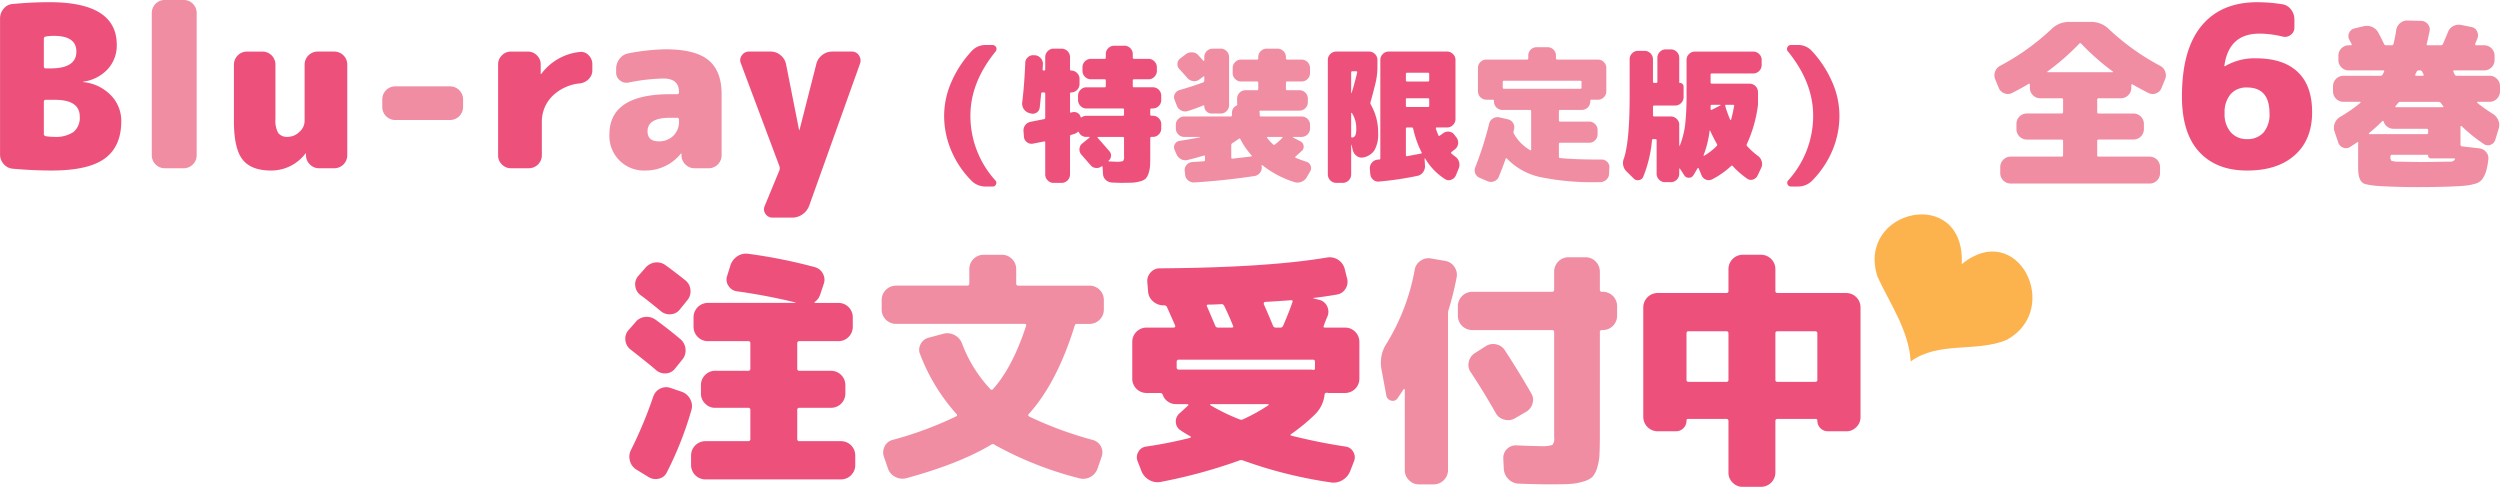
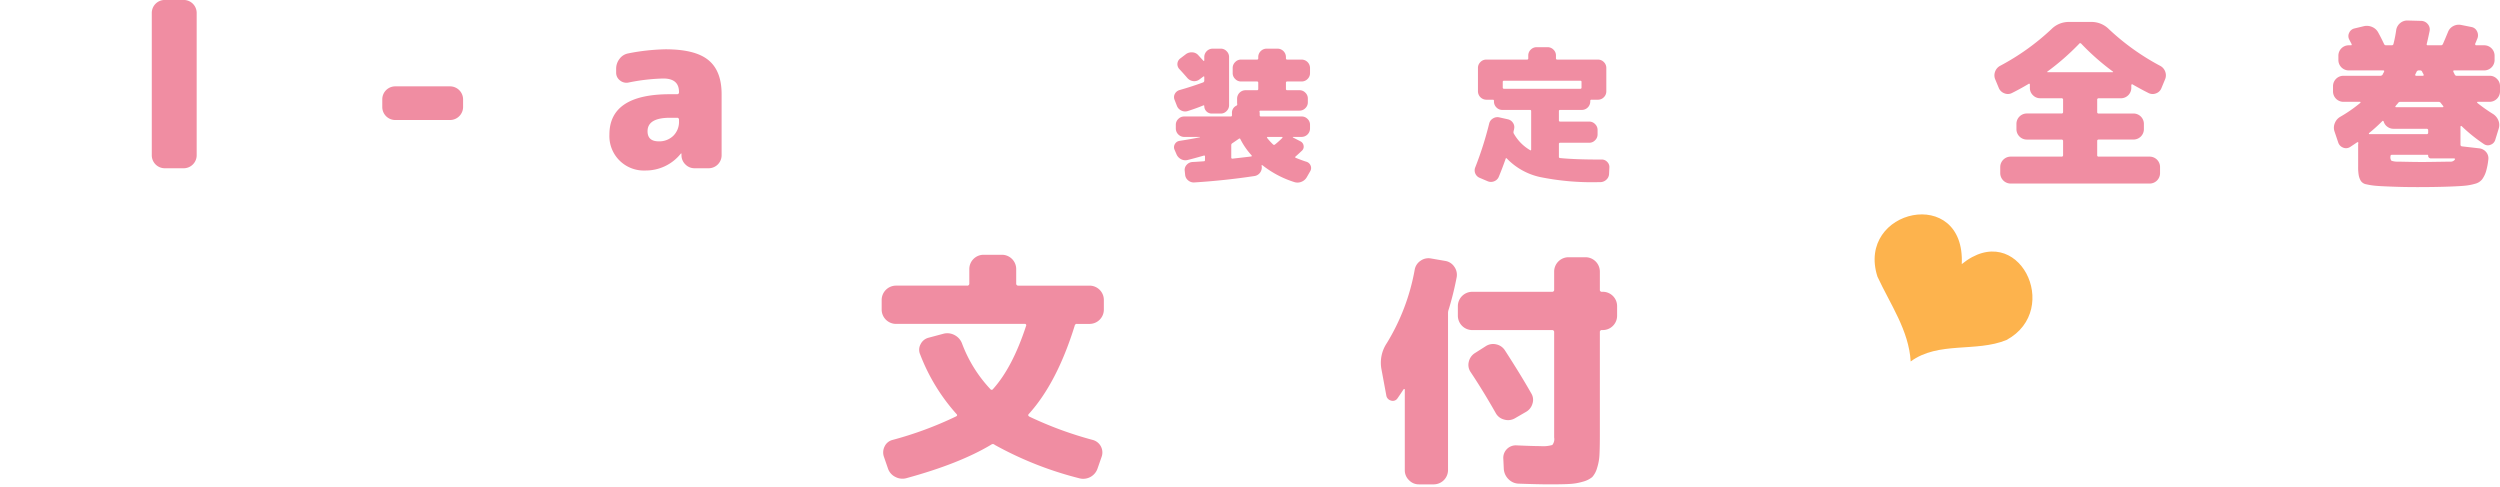
<svg xmlns="http://www.w3.org/2000/svg" id="catch.svg" width="526.25" height="102.465" viewBox="0 0 526.25 102.465">
  <defs>
    <style>
      .cls-1 {
        fill: #f08da2;
      }

      .cls-1, .cls-2, .cls-3 {
        fill-rule: evenodd;
      }

      .cls-2 {
        fill: #ed517b;
      }

      .cls-3 {
        fill: #fdb34d;
      }
    </style>
  </defs>
  <path id="Blu-ray_特装限定版_全6巻_注文受付中_のコピー_2" data-name="Blu-ray（特装限定版） 全6巻 注文受付中 のコピー 2" class="cls-1" d="M1372.89,924.864a2.74,2.74,0,0,0-2.69,2.693V957.6a2.738,2.738,0,0,0,2.69,2.693h4.07a2.738,2.738,0,0,0,2.69-2.693V927.557a2.74,2.74,0,0,0-2.69-2.693h-4.07Zm48.52,18.189a2.738,2.738,0,0,0-2.69,2.693v1.7a2.74,2.74,0,0,0,2.69,2.693h11.62a2.758,2.758,0,0,0,2.7-2.693v-1.7a2.756,2.756,0,0,0-2.7-2.693h-11.62Zm58.56,10.417a4.218,4.218,0,0,1-3.05,1.158c-1.57,0-2.36-.709-2.36-2.126q0-2.835,4.73-2.835h1.46a0.381,0.381,0,0,1,.43.425v0.284A4.1,4.1,0,0,1,1479.97,953.47Zm-9.42-17.362a2.9,2.9,0,0,0-1.87,1.134,3.372,3.372,0,0,0-.73,2.126v0.756a2.022,2.022,0,0,0,.8,1.677,2.133,2.133,0,0,0,1.8.449,40.993,40.993,0,0,1,7.32-.85c2.2,0,3.31.944,3.31,2.834v0.047a0.381,0.381,0,0,1-.43.426h-1.46q-12.765,0-12.76,8.5a7.248,7.248,0,0,0,7.56,7.559,9.422,9.422,0,0,0,7.46-3.543,0.149,0.149,0,0,1,.1-0.047,0.044,0.044,0,0,1,.05.047V957.6a2.7,2.7,0,0,0,.85,1.913,2.664,2.664,0,0,0,1.93.78h2.98a2.738,2.738,0,0,0,2.69-2.693v-12.9q0-4.914-2.79-7.181-2.775-2.268-9.02-2.268a44.89,44.89,0,0,0-7.79.85h0Zm140.42,21.978a0.147,0.147,0,0,1-.08-0.108,0.153,0.153,0,0,1,.05-0.138q0.435-.367,1.35-1.228a1.141,1.141,0,0,0,.37-1.059,1.209,1.209,0,0,0-.68-0.937l-1.56-.8a0.1,0.1,0,0,1-.03-0.076c0-.031.02-0.046,0.06-0.046h1.81a1.78,1.78,0,0,0,1.75-1.751v-0.8a1.67,1.67,0,0,0-.52-1.228,1.689,1.689,0,0,0-1.23-.522h-8.57a0.242,0.242,0,0,1-.27-0.277v-0.43a1.074,1.074,0,0,0-.02-0.153c-0.01-.062-0.02-0.1-0.02-0.123-0.04-.164.04-0.246,0.22-0.246h8.2a1.689,1.689,0,0,0,1.23-.522,1.67,1.67,0,0,0,.52-1.228v-0.8a1.672,1.672,0,0,0-.52-1.228,1.689,1.689,0,0,0-1.23-.522h-2.58a0.248,0.248,0,0,1-.28-0.276V942.3a0.248,0.248,0,0,1,.28-0.276h3.04a1.686,1.686,0,0,0,1.23-.523,1.669,1.669,0,0,0,.52-1.228V939.17a1.78,1.78,0,0,0-1.75-1.751h-3.04a0.248,0.248,0,0,1-.28-0.276v-0.276a1.78,1.78,0,0,0-1.75-1.751h-2.33a1.78,1.78,0,0,0-1.75,1.751v0.276a0.244,0.244,0,0,1-.28.276h-3.35a1.651,1.651,0,0,0-1.22.522,1.684,1.684,0,0,0-.53,1.229v1.105a1.679,1.679,0,0,0,.53,1.228,1.648,1.648,0,0,0,1.22.523h3.35a0.244,0.244,0,0,1,.28.276v1.29a0.244,0.244,0,0,1-.28.276h-2.42a1.78,1.78,0,0,0-1.75,1.75v0.8a1.662,1.662,0,0,0,.03.368,0.313,0.313,0,0,1-.19.338,1.617,1.617,0,0,0-.92,1.566v0.43a0.245,0.245,0,0,1-.28.277h-9.79a1.689,1.689,0,0,0-1.23.522,1.67,1.67,0,0,0-.52,1.228v0.8a1.78,1.78,0,0,0,1.75,1.751h3.32a0.088,0.088,0,0,1,.03.061c-1.13.246-2.56,0.5-4.3,0.768a1.327,1.327,0,0,0-.99.66,1.3,1.3,0,0,0-.09,1.182l0.4,0.922a2.054,2.054,0,0,0,.95,1.074,1.91,1.91,0,0,0,1.42.185c0.77-.185,1.91-0.492,3.4-0.922,0.17-.04.25,0.021,0.25,0.185v0.737a0.244,0.244,0,0,1-.28.276c-1.12.082-1.92,0.133-2.39,0.153a1.738,1.738,0,0,0-1.18.584,1.547,1.547,0,0,0-.42,1.228l0.09,0.86a1.7,1.7,0,0,0,.62,1.182,1.8,1.8,0,0,0,1.29.446q6.39-.4,12.71-1.352a1.774,1.774,0,0,0,1.14-.69,1.828,1.828,0,0,0,.37-1.275l-0.04-.184c0-.164.08-0.194,0.22-0.092a21.043,21.043,0,0,0,6.72,3.531,2.168,2.168,0,0,0,1.46-.077,2.225,2.225,0,0,0,1.12-.967l0.74-1.29a1.3,1.3,0,0,0,.05-1.182,1.355,1.355,0,0,0-.88-0.783c-0.43-.123-1.19-0.4-2.27-0.829h0Zm-13.27.184a0.217,0.217,0,0,1-.27-0.215v-2.641a0.461,0.461,0,0,1,.24-0.4q0.375-.246,1.35-0.921a0.2,0.2,0,0,1,.34.092,14.943,14.943,0,0,0,2.34,3.378,0.166,0.166,0,0,1,.04.153,0.1,0.1,0,0,1-.11.093q-0.12.03-3.93,0.46h0Zm8.94-2.979a0.3,0.3,0,0,1-.4,0,12.944,12.944,0,0,1-1.26-1.381,0.1,0.1,0,0,1-.01-0.139,0.141,0.141,0,0,1,.13-0.076h3.01a0.11,0.11,0,0,1,.1.076,0.122,0.122,0,0,1-.03.139,19.1,19.1,0,0,1-1.54,1.381h0Zm-19.68-7.124a1.791,1.791,0,0,0,1.38.062c1.16-.369,2.24-0.758,3.22-1.167,0.13-.041.19,0.01,0.19,0.153a1.571,1.571,0,0,0,1.56,1.566h1.91a1.647,1.647,0,0,0,1.22-.522,1.68,1.68,0,0,0,.53-1.228V936.867a1.684,1.684,0,0,0-.53-1.229,1.651,1.651,0,0,0-1.22-.522h-1.72a1.78,1.78,0,0,0-1.75,1.751V937.6a0.1,0.1,0,0,1-.08.092,0.077,0.077,0,0,1-.11-0.031c-0.02-.02-0.38-0.409-1.07-1.167a1.771,1.771,0,0,0-1.26-.6,2.013,2.013,0,0,0-1.35.384l-1.17.891a1.5,1.5,0,0,0-.21,2.241q0.915,0.984,1.68,1.874a1.974,1.974,0,0,0,1.2.66,1.764,1.764,0,0,0,1.32-.323l0.83-.614c0.14-.1.22-0.071,0.22,0.092v0.8a0.389,0.389,0,0,1-.28.337c-1.56.574-3.2,1.106-4.94,1.6a1.623,1.623,0,0,0-.99.829,1.461,1.461,0,0,0-.03,1.259l0.49,1.26A1.824,1.824,0,0,0,1586.96,948.167Zm87.88,10.287q-5.07,0-8.17-.307a0.256,0.256,0,0,1-.27-0.307V955.2a0.241,0.241,0,0,1,.27-0.276h6.12a1.651,1.651,0,0,0,1.22-.522,1.68,1.68,0,0,0,.53-1.228v-0.952a1.684,1.684,0,0,0-.53-1.229,1.651,1.651,0,0,0-1.22-.522h-6.12a0.241,0.241,0,0,1-.27-0.276v-1.935a0.228,0.228,0,0,1,.27-0.245h4.58a1.78,1.78,0,0,0,1.75-1.751V946.11a0.232,0.232,0,0,1,.28-0.246h1.35a1.689,1.689,0,0,0,1.23-.522,1.709,1.709,0,0,0,.52-1.228V939.17a1.713,1.713,0,0,0-.52-1.229,1.689,1.689,0,0,0-1.23-.522h-8.57a0.248,0.248,0,0,1-.28-0.276v-0.584a1.672,1.672,0,0,0-.52-1.228,1.689,1.689,0,0,0-1.23-.522h-2.33a1.689,1.689,0,0,0-1.23.522,1.672,1.672,0,0,0-.52,1.228v0.584a0.244,0.244,0,0,1-.28.276h-8.56a1.657,1.657,0,0,0-1.23.522,1.674,1.674,0,0,0-.52,1.229v4.944a1.78,1.78,0,0,0,1.75,1.75h1.38a0.215,0.215,0,0,1,.24.246v0.153a1.712,1.712,0,0,0,.52,1.229,1.689,1.689,0,0,0,1.23.522h5.81a0.228,0.228,0,0,1,.27.245v8.107a0.146,0.146,0,0,1-.07.138,0.1,0.1,0,0,1-.14-0.015,9.272,9.272,0,0,1-3.41-3.439,0.573,0.573,0,0,1-.09-0.461,1.166,1.166,0,0,1,.06-0.292,1.144,1.144,0,0,0,.06-0.291,1.59,1.59,0,0,0-.25-1.29,1.715,1.715,0,0,0-1.1-.737l-1.78-.4a1.741,1.741,0,0,0-1.34.245,1.672,1.672,0,0,0-.78,1.075,72.67,72.67,0,0,1-2.92,9.182,1.681,1.681,0,0,0,0,1.32,1.7,1.7,0,0,0,.95.922l1.66,0.706a1.769,1.769,0,0,0,1.37,0,1.7,1.7,0,0,0,.97-0.952q0.765-1.842,1.44-3.777c0.04-.164.12-0.184,0.25-0.062a13.809,13.809,0,0,0,6.97,3.9,54.68,54.68,0,0,0,12.43,1.075h0.25a1.857,1.857,0,0,0,1.29-.506,1.716,1.716,0,0,0,.58-1.244l0.06-1.259a1.524,1.524,0,0,0-.43-1.229,1.56,1.56,0,0,0-1.19-.522h-0.56Zm-20.26-15.169v-1.167a0.229,0.229,0,0,1,.27-0.246h16.06a0.218,0.218,0,0,1,.25.246v1.167a0.232,0.232,0,0,1-.25.276h-16.06a0.241,0.241,0,0,1-.27-0.276h0Zm127.59-12.279a5.167,5.167,0,0,0-3.67-1.512h-4.76a5.144,5.144,0,0,0-3.66,1.512,49.633,49.633,0,0,1-10.78,7.71,2.239,2.239,0,0,0-1.09,1.266,2.183,2.183,0,0,0,.07,1.682L1759,943.4a2.024,2.024,0,0,0,1.17,1.115,1.891,1.891,0,0,0,1.59-.057c1.21-.605,2.38-1.247,3.52-1.928a0.125,0.125,0,0,1,.17-0.018,0.186,0.186,0,0,1,.09.17V943.4a2.057,2.057,0,0,0,.64,1.511,2.087,2.087,0,0,0,1.52.643h4.49a0.3,0.3,0,0,1,.34.34v2.57a0.284,0.284,0,0,1-.34.3h-7.33a2.19,2.19,0,0,0-2.15,2.154V952.1a2.191,2.191,0,0,0,2.15,2.155h7.33a0.3,0.3,0,0,1,.34.34v2.948a0.283,0.283,0,0,1-.34.3h-10.73A2.209,2.209,0,0,0,1759.3,960v1.36a2.207,2.207,0,0,0,2.16,2.154h29.33a2.19,2.19,0,0,0,2.15-2.154V960a2.191,2.191,0,0,0-2.15-2.155h-10.77a0.269,0.269,0,0,1-.31-0.3V954.59a0.287,0.287,0,0,1,.31-0.34h7.37a2.191,2.191,0,0,0,2.15-2.155v-1.171a2.19,2.19,0,0,0-2.15-2.154h-7.37a0.27,0.27,0,0,1-.31-0.3V945.9a0.287,0.287,0,0,1,.31-0.34h4.72a2.191,2.191,0,0,0,2.15-2.154V942.8a0.2,0.2,0,0,1,.1-0.17,0.127,0.127,0,0,1,.17.019c1.23,0.7,2.33,1.3,3.29,1.776a1.924,1.924,0,0,0,1.62.114,1.9,1.9,0,0,0,1.17-1.134l0.72-1.739a2.184,2.184,0,0,0,.08-1.682,2.22,2.22,0,0,0-1.1-1.266,49.805,49.805,0,0,1-10.77-7.71h0Zm-12.93,8.92a51.672,51.672,0,0,0,6.66-5.821,0.269,0.269,0,0,1,.45-0.038,50.262,50.262,0,0,0,6.65,5.859c0.1,0.1.08,0.151-.07,0.151h-13.61c-0.15,0-.18-0.05-0.08-0.151h0Zm86.19,0.907a0.453,0.453,0,0,1-.46-0.265c-0.02-.05-0.07-0.138-0.13-0.264s-0.11-.214-0.13-0.265q-0.15-.341.15-0.34h6.35a2.191,2.191,0,0,0,2.15-2.155v-0.982a2.19,2.19,0,0,0-2.15-2.154h-1.74a0.179,0.179,0,0,1-.17-0.114,0.3,0.3,0,0,1-.02-0.227c0.05-.1.13-0.277,0.23-0.529s0.17-.428.22-0.529a1.826,1.826,0,0,0-.07-1.549,1.613,1.613,0,0,0-1.21-.908l-2.08-.415a2.476,2.476,0,0,0-1.7.227,2.336,2.336,0,0,0-1.13,1.285c-0.46,1.109-.81,1.94-1.06,2.494a0.453,0.453,0,0,1-.46.265h-2.72c-0.2,0-.27-0.1-0.22-0.3q0.225-.869.6-2.683a1.709,1.709,0,0,0-.38-1.474,1.835,1.835,0,0,0-1.4-.681l-2.79-.075a2.324,2.324,0,0,0-1.61.529,2.349,2.349,0,0,0-.85,1.474,26.07,26.07,0,0,1-.57,2.91,0.35,0.35,0,0,1-.37.3h-1.18a0.445,0.445,0,0,1-.45-0.3c-0.43-.907-0.83-1.7-1.21-2.381a2.577,2.577,0,0,0-1.32-1.19,2.782,2.782,0,0,0-1.78-.133l-1.89.454a1.592,1.592,0,0,0-1.13.926,1.533,1.533,0,0,0,.04,1.455c0.05,0.1.12,0.246,0.22,0.435s0.18,0.334.23,0.434q0.15,0.3-.15.3h-0.45a2.189,2.189,0,0,0-2.16,2.154v0.982a2.191,2.191,0,0,0,2.16,2.155h7.25c0.23,0,.29.1,0.19,0.3a1.159,1.159,0,0,1-.13.265,1.175,1.175,0,0,0-.13.264,0.568,0.568,0,0,1-.49.3h-7.83a2.19,2.19,0,0,0-2.15,2.154v1.172a2.191,2.191,0,0,0,2.15,2.154h3.52a0.122,0.122,0,0,1,.11.075,0.12,0.12,0,0,1-.04.152,30.019,30.019,0,0,1-4.19,2.91,2.647,2.647,0,0,0-1.16,1.323,2.486,2.486,0,0,0-.09,1.738l0.79,2.343a1.725,1.725,0,0,0,1.04,1.1,1.594,1.594,0,0,0,1.5-.152q0.75-.49,1.47-0.982a0.159,0.159,0,0,1,.15,0,0.126,0.126,0,0,1,.08.113,1.63,1.63,0,0,1-.02.189,0.551,0.551,0,0,0-.02.151v4.687a9.692,9.692,0,0,0,.13,1.852,3.557,3.557,0,0,0,.44,1.152,1.742,1.742,0,0,0,1.19.719,13.9,13.9,0,0,0,1.91.3c0.68,0.063,1.72.119,3.13,0.17q2.685,0.114,5.67.113c2.5,0,4.76-.037,6.8-0.113,1.42-.051,2.5-0.113,3.25-0.189a11.268,11.268,0,0,0,2.14-.416,2.659,2.659,0,0,0,1.47-.963,5.668,5.668,0,0,0,.78-1.588,14.1,14.1,0,0,0,.49-2.513,2,2,0,0,0-.45-1.588,2.21,2.21,0,0,0-1.48-.793l-3.63-.416a0.337,0.337,0,0,1-.3-0.34v-3.817a0.155,0.155,0,0,1,.23-0.114,33.647,33.647,0,0,0,4.69,3.78,1.456,1.456,0,0,0,1.43.151,1.565,1.565,0,0,0,.98-1.058l0.72-2.344a2.528,2.528,0,0,0-.09-1.757,2.9,2.9,0,0,0-1.15-1.342,32.46,32.46,0,0,1-3.26-2.305,0.116,0.116,0,0,1-.03-0.152,0.112,0.112,0,0,1,.11-0.075h2.53a2.209,2.209,0,0,0,2.16-2.154v-1.172a2.072,2.072,0,0,0-.65-1.512,2.051,2.051,0,0,0-1.51-.642h-6.91Zm-8.51-.794a0.485,0.485,0,0,1,.46-0.34h0.3a0.438,0.438,0,0,1,.45.3,1.812,1.812,0,0,0,.13.265,1.276,1.276,0,0,1,.14.264c0.1,0.2.03,0.3-.19,0.3h-1.36a0.174,0.174,0,0,1-.17-0.095,0.155,0.155,0,0,1-.02-0.17c0.02-.05.07-0.138,0.13-0.264s0.11-.214.13-0.265h0Zm-3.4,6.274h8.01a0.6,0.6,0,0,1,.53.264c0.05,0.076.13,0.177,0.23,0.3s0.18,0.227.23,0.3q0.18,0.265-.12.265h-9.75c-0.2,0-.24-0.088-0.11-0.265a3.184,3.184,0,0,1,.24-0.3,2.266,2.266,0,0,0,.25-0.3,0.584,0.584,0,0,1,.49-0.264h0Zm-6.61,6.727a0.115,0.115,0,0,1,.03-0.151,35.014,35.014,0,0,0,2.8-2.532,0.091,0.091,0,0,1,.13-0.038,0.254,0.254,0,0,1,.14.113,2,2,0,0,0,.77,1.115,2.141,2.141,0,0,0,1.3.435h6.96a0.3,0.3,0,0,1,.34.34v0.492a0.283,0.283,0,0,1-.34.3h-12.02A0.112,0.112,0,0,1,1836.91,953.04Zm17,5.859c-3.22.05-5.11,0.075-5.66,0.075-1.19,0-2.89-.025-5.11-0.075a4.054,4.054,0,0,1-1.49-.189,1.143,1.143,0,0,1-.21-0.87V957.8a0.3,0.3,0,0,1,.34-0.34h7.49a0.1,0.1,0,0,1,.11.114,0.565,0.565,0,0,0,.64.642h4.76c0.23,0,.29.1,0.19,0.3a1.156,1.156,0,0,1-1.06.378h0ZM1552.63,985a0.415,0.415,0,0,1-.47-0.467v-3.066a3.013,3.013,0,0,0-2.96-2.963h-3.95a3.013,3.013,0,0,0-2.96,2.963v3.066a0.415,0.415,0,0,1-.47.467H1526.8a3.031,3.031,0,0,0-2.96,2.963v2.13a3.029,3.029,0,0,0,2.96,2.962h27.13a0.285,0.285,0,0,1,.31.416q-2.85,8.731-6.96,13.3a0.336,0.336,0,0,1-.57,0,28.715,28.715,0,0,1-5.98-9.664,3.267,3.267,0,0,0-1.58-1.715,3.185,3.185,0,0,0-2.32-.26l-3.11.832a2.563,2.563,0,0,0-1.69,1.377,2.409,2.409,0,0,0-.08,2.156,40.4,40.4,0,0,0,7.64,12.524c0.21,0.21.17,0.38-.11,0.52a76.159,76.159,0,0,1-13.35,4.94,2.514,2.514,0,0,0-1.66,1.35,2.794,2.794,0,0,0-.16,2.18l0.88,2.55a3.038,3.038,0,0,0,1.54,1.71,3.149,3.149,0,0,0,2.31.26q11.22-3.06,17.88-7.07a0.533,0.533,0,0,1,.72.06,74.009,74.009,0,0,0,17.72,7.01,3.184,3.184,0,0,0,3.9-1.97l0.89-2.55a2.724,2.724,0,0,0-1.88-3.53,77.7,77.7,0,0,1-13.3-4.89c-0.31-.17-0.36-0.36-0.16-0.57q5.925-6.54,9.67-18.6a0.444,0.444,0,0,1,.52-0.364h2.65a3.011,3.011,0,0,0,2.96-2.962v-2.13a3.013,3.013,0,0,0-2.96-2.963h-15.02Zm122.85,1.3a0.409,0.409,0,0,1-.46-0.468v-3.846a3.031,3.031,0,0,0-2.97-2.962h-3.69a3.031,3.031,0,0,0-2.96,2.962v3.846a0.412,0.412,0,0,1-.47.468H1648.1a3.029,3.029,0,0,0-2.97,2.962v2.13a3.031,3.031,0,0,0,2.97,2.963h16.83a0.412,0.412,0,0,1,.47.467v22.141a1.948,1.948,0,0,1-.39,1.58,6.849,6.849,0,0,1-2.47.24c-1.14,0-2.85-.06-5.14-0.16a2.63,2.63,0,0,0-2.7,2.86l0.1,2.13a3.318,3.318,0,0,0,.99,2.13,3.124,3.124,0,0,0,2.13.94c2.81,0.1,4.95.15,6.44,0.15,1.8,0,3.21-.02,4.21-0.08a11.888,11.888,0,0,0,2.89-.49,5.167,5.167,0,0,0,1.95-.96,4.774,4.774,0,0,0,1.01-1.87,10.828,10.828,0,0,0,.52-2.83c0.05-1.01.08-2.4,0.08-4.16V994.819a0.409,0.409,0,0,1,.46-0.467h0.21a3.013,3.013,0,0,0,2.96-2.963v-2.13a3.011,3.011,0,0,0-2.96-2.962h-0.21Zm-16.05,25.3a2.877,2.877,0,0,0,1.4-1.74,2.581,2.581,0,0,0-.26-2.2q-2.085-3.69-5.51-9a2.878,2.878,0,0,0-1.87-1.3,2.834,2.834,0,0,0-2.23.415l-2.29,1.456a2.909,2.909,0,0,0-1.25,1.843,2.674,2.674,0,0,0,.42,2.16q2.6,3.9,5.25,8.57a2.762,2.762,0,0,0,1.76,1.38,2.855,2.855,0,0,0,2.24-.23Zm-19.96-32.319a2.884,2.884,0,0,0-2.21.494,2.833,2.833,0,0,0-1.22,1.9,44.582,44.582,0,0,1-5.87,15.435,7.425,7.425,0,0,0-1.15,5.354l1.04,5.61a1.327,1.327,0,0,0,.99,1.12,1.172,1.172,0,0,0,1.35-.44c0.49-.7.92-1.34,1.3-1.93a0.254,0.254,0,0,1,.16-0.05,0.093,0.093,0,0,1,.1.11v16.99a2.846,2.846,0,0,0,.89,2.08,2.815,2.815,0,0,0,2.07.88h3.17a3.023,3.023,0,0,0,2.97-2.96V990.818a2.17,2.17,0,0,1,.15-0.832,64,64,0,0,0,1.67-6.755,2.908,2.908,0,0,0-.5-2.209,2.813,2.813,0,0,0-1.9-1.221Z" transform="translate(-1338.25 -924.875)" />
-   <path id="Blu-ray_特装限定版_全6巻_注文受付中_のコピー" data-name="Blu-ray（特装限定版） 全6巻 注文受付中 のコピー" class="cls-2" d="M1347.85,953.541a0.471,0.471,0,0,1-.37-0.52v-6.708a0.373,0.373,0,0,1,.42-0.425h1.94c3.46,0,5.2,1.181,5.2,3.543a3.882,3.882,0,0,1-1.3,3.212,6.634,6.634,0,0,1-4.14,1.04,10.6,10.6,0,0,1-1.75-.142h0Zm0-20.976a10.708,10.708,0,0,1,1.75-.142q4.725,0,4.73,3.307,0,3.544-5.44,3.544h-0.99a0.374,0.374,0,0,1-.42-0.426v-5.763a0.471,0.471,0,0,1,.37-0.52h0Zm7.89,9.543a0.044,0.044,0,0,1,.05-0.047,8.547,8.547,0,0,0,5.13-2.622,7.362,7.362,0,0,0,1.91-5.126q0-8.976-14.17-8.976-3.735,0-7.75.378a2.666,2.666,0,0,0-1.89.992,3.093,3.093,0,0,0-.76,2.031v28.63a2.988,2.988,0,0,0,.78,2.055,2.8,2.8,0,0,0,1.92.968c2.83,0.252,5.56.378,8.17,0.378q7.695,0,11.17-2.527t3.48-7.866a7.682,7.682,0,0,0-2.18-5.433,9.319,9.319,0,0,0-5.81-2.788A0.044,0.044,0,0,1,1355.74,942.108Zm49.33-6.378a2.756,2.756,0,0,0-2.7,2.693v11.953a3.072,3.072,0,0,1-1.11,2.267,3.485,3.485,0,0,1-2.43,1.04,2.346,2.346,0,0,1-2.01-.8,5.369,5.369,0,0,1-.59-2.977v-11.48a2.738,2.738,0,0,0-2.69-2.693h-3.36a2.756,2.756,0,0,0-2.69,2.693v11.953q0,5.765,1.82,8.078c1.21,1.544,3.21,2.315,5.98,2.315a9.053,9.053,0,0,0,7.23-3.543c0-.031.03-0.047,0.09-0.047a0.044,0.044,0,0,1,.05.047V957.6a2.7,2.7,0,0,0,.85,1.913,2.664,2.664,0,0,0,1.93.78h3.22a2.738,2.738,0,0,0,2.69-2.693V938.423a2.738,2.738,0,0,0-2.69-2.693h-3.59Zm47.15,4.677a0.168,0.168,0,0,1-.1.048,0.045,0.045,0,0,1-.05-0.048v-1.984a2.567,2.567,0,0,0-.8-1.89,2.6,2.6,0,0,0-1.89-.8h-3.59a2.6,2.6,0,0,0-1.89.8,2.567,2.567,0,0,0-.8,1.89V957.6a2.564,2.564,0,0,0,.8,1.89,2.6,2.6,0,0,0,1.89.8h3.83a2.738,2.738,0,0,0,2.69-2.693v-6.992a7.548,7.548,0,0,1,2.17-5.457,9.526,9.526,0,0,1,5.81-2.716,3.068,3.068,0,0,0,1.89-.921,2.567,2.567,0,0,0,.76-1.866v-1.229a2.659,2.659,0,0,0-.8-1.937,2.165,2.165,0,0,0-1.89-.661,11.545,11.545,0,0,0-8.03,4.582h0Zm61.22-4.677a3.383,3.383,0,0,0-2.12.733,3.33,3.33,0,0,0-1.23,1.866l-3.54,13.889a0.05,0.05,0,0,1-.1,0l-2.74-13.842a3.227,3.227,0,0,0-1.16-1.89,3.155,3.155,0,0,0-2.05-.756h-4.54a1.813,1.813,0,0,0-1.56.8,1.684,1.684,0,0,0-.19,1.7l8.13,21.685a1.454,1.454,0,0,1,0,.756l-3.12,7.559a1.656,1.656,0,0,0,.17,1.677,1.751,1.751,0,0,0,1.53.779h4.07a3.746,3.746,0,0,0,2.17-.685,3.818,3.818,0,0,0,1.42-1.818l10.72-29.953a1.914,1.914,0,0,0-.26-1.724,1.752,1.752,0,0,0-1.53-.78h-4.07Zm32.37-1.382a3.918,3.918,0,0,0-3.01,1.26,23.154,23.154,0,0,0-4.24,6.433,17.743,17.743,0,0,0-1.57,7.2,18.712,18.712,0,0,0,1.51,7.355,19.963,19.963,0,0,0,4.27,6.341,4.12,4.12,0,0,0,3.04,1.2h1.41a0.694,0.694,0,0,0,.69-0.46,0.713,0.713,0,0,0-.14-0.829,20.22,20.22,0,0,1-5.25-13.6q0-7.032,5.31-13.542a0.827,0.827,0,0,0-.61-1.352h-1.41Zm31.17,8.906a0.245,0.245,0,0,1-.28-0.277v-1.166a0.232,0.232,0,0,1,.28-0.246h3.04a1.651,1.651,0,0,0,1.22-.522,1.68,1.68,0,0,0,.53-1.228v-0.8a1.68,1.68,0,0,0-.53-1.228,1.651,1.651,0,0,0-1.22-.522h-3.04a0.245,0.245,0,0,1-.28-0.277v-0.737a1.672,1.672,0,0,0-.52-1.228,1.689,1.689,0,0,0-1.23-.522h-2.18a1.689,1.689,0,0,0-1.23.522,1.672,1.672,0,0,0-.52,1.228v0.737a0.232,0.232,0,0,1-.25.277h-2.91a1.78,1.78,0,0,0-1.75,1.75v0.8a1.78,1.78,0,0,0,1.75,1.75h2.91a0.218,0.218,0,0,1,.25.246v1.166a0.232,0.232,0,0,1-.25.277h-3.84a1.651,1.651,0,0,0-1.22.522,1.682,1.682,0,0,0-.53,1.228v0.952a1.682,1.682,0,0,0,.53,1.229,1.651,1.651,0,0,0,1.22.522h7.65a0.248,0.248,0,0,1,.28.276V949a0.236,0.236,0,0,1-.28.246h-7.65a1.764,1.764,0,0,0-.98.307c-0.12.082-.2,0.051-0.24-0.092a1.356,1.356,0,0,0-.66-0.829,1.443,1.443,0,0,0-1.09-.123,0.277,0.277,0,0,0-.13.031,0.23,0.23,0,0,1-.09.03,0.172,0.172,0,0,1-.25-0.184v-3.808a0.222,0.222,0,0,1,.25-0.245,1.78,1.78,0,0,0,1.75-1.751v-1.105a1.674,1.674,0,0,0-.52-1.229,1.693,1.693,0,0,0-1.23-.522,0.221,0.221,0,0,1-.25-0.245v-2.61a1.78,1.78,0,0,0-1.75-1.751h-1.72a1.651,1.651,0,0,0-1.22.522,1.684,1.684,0,0,0-.53,1.229v2.61a0.228,0.228,0,0,1-.27.245h-0.03a0.232,0.232,0,0,1-.25-0.276q0-.153.03-0.522c0.02-.246.03-0.419,0.03-0.522a1.756,1.756,0,0,0-.46-1.29,1.779,1.779,0,0,0-1.23-.614h-0.21a1.606,1.606,0,0,0-1.24.4,1.56,1.56,0,0,0-.57,1.167c-0.13,3.112-.34,5.907-0.65,8.384a2.083,2.083,0,0,0,1.45,2.211l0.36,0.092a1.442,1.442,0,0,0,1.23-.185,1.425,1.425,0,0,0,.65-1.044q0.12-1.013.3-2.948a0.236,0.236,0,0,1,.28-0.245H1558a0.241,0.241,0,0,1,.27.276v5.036a0.289,0.289,0,0,1-.24.307c-1.76.349-2.69,0.533-2.8,0.553a1.894,1.894,0,0,0-1.16.706,1.777,1.777,0,0,0-.37,1.29l0.09,1.167a1.526,1.526,0,0,0,.63,1.136,1.569,1.569,0,0,0,1.27.307c0.54-.1,1.31-0.256,2.34-0.46,0.16-.041.24,0.03,0.24,0.215v6.755a1.684,1.684,0,0,0,.53,1.229,1.651,1.651,0,0,0,1.22.522h1.72a1.78,1.78,0,0,0,1.75-1.751V953.6a0.315,0.315,0,0,1,.25-0.338c0.06-.02.15-0.046,0.26-0.077s0.2-.056.26-0.077a2.056,2.056,0,0,0,.83-0.43c0.1-.1.2-0.081,0.28,0.062a1.645,1.645,0,0,0,1.56.952h0.62a0.084,0.084,0,0,1,.08.046,0.118,0.118,0,0,1-.05.107l-1.51,1.229a1.515,1.515,0,0,0-.59,1.136,1.576,1.576,0,0,0,.41,1.228l1.93,2.211a1.58,1.58,0,0,0,1.11.584,1.666,1.666,0,0,0,1.2-.338c0.02-.041.06-0.046,0.12-0.016a0.132,0.132,0,0,1,.09.108l0.09,1.474a1.816,1.816,0,0,0,.57,1.274,2.108,2.108,0,0,0,1.31.568c1.06,0.041,1.71.062,1.93,0.062q1.575,0,2.43-.046a6.979,6.979,0,0,0,1.66-.292,2.663,2.663,0,0,0,1.12-.584,3.055,3.055,0,0,0,.58-1.105,6.236,6.236,0,0,0,.31-1.658c0.03-.594.04-1.413,0.04-2.457v-3.255a0.248,0.248,0,0,1,.28-0.276h0.28a1.689,1.689,0,0,0,1.23-.522,1.712,1.712,0,0,0,.52-1.229v-0.952a1.711,1.711,0,0,0-.52-1.228,1.689,1.689,0,0,0-1.23-.522h-0.28a0.236,0.236,0,0,1-.28-0.246v-1.013a0.248,0.248,0,0,1,.28-0.276h0.28a1.689,1.689,0,0,0,1.23-.522,1.712,1.712,0,0,0,.52-1.229V945a1.711,1.711,0,0,0-.52-1.228,1.689,1.689,0,0,0-1.23-.522h-3.96Zm-2.34,15.523a4.1,4.1,0,0,1-1.47.138c-0.1,0-.61-0.02-1.51-0.061a0.064,0.064,0,0,1-.07-0.046,0.14,0.14,0,0,1,.01-0.108,1.328,1.328,0,0,0,.52-0.937,1.285,1.285,0,0,0-.3-1q-1.2-1.412-2.52-2.886a0.067,0.067,0,0,1-.02-0.108,0.135,0.135,0,0,1,.11-0.076h5.19a0.248,0.248,0,0,1,.28.276v3.869A1.231,1.231,0,0,1,1574.64,958.777Zm52.14-11.93a0.594,0.594,0,0,1-.03-0.492q0.315-1.074,1.02-3.869a15,15,0,0,0,.43-3.439v-1.566a1.713,1.713,0,0,0-.52-1.229,1.693,1.693,0,0,0-1.23-.522h-6.94a1.693,1.693,0,0,0-1.23.522,1.674,1.674,0,0,0-.52,1.229v24.136a1.78,1.78,0,0,0,1.75,1.751h1.41a1.78,1.78,0,0,0,1.75-1.751v-6.264a0.088,0.088,0,0,1,.06-0.031l0.28,1.136a2.086,2.086,0,0,0,.8,1.229,1.7,1.7,0,0,0,1.35.338,3.566,3.566,0,0,0,2.42-1.536,6.684,6.684,0,0,0,.77-3.562,11.742,11.742,0,0,0-1.57-6.08h0Zm-4.11,6.725V948.72a0.1,0.1,0,0,1,.06-0.092,0.059,0.059,0,0,1,.09.031,5.763,5.763,0,0,1,.92,3.193,4.466,4.466,0,0,1-.16,1.459,0.829,0.829,0,0,1-.63.506c-0.19.042-.28-0.04-0.28-0.245h0Zm0.09-9.121c0,0.021-.01.031-0.04,0.031s-0.05-.01-0.05-0.031v-4.3a0.244,0.244,0,0,1,.28-0.276h0.76a0.2,0.2,0,0,1,.22.276q-0.555,2.365-1.17,4.3h0ZM1643.8,957.2a0.194,0.194,0,0,1,0-.337c0.08-.062.2-0.154,0.35-0.277s0.27-.215.35-0.276a1.722,1.722,0,0,0,.68-1.167,1.817,1.817,0,0,0-.34-1.321l-0.43-.552a1.521,1.521,0,0,0-1.1-.676,1.71,1.71,0,0,0-1.29.338,4.094,4.094,0,0,0-.34.246c-0.17.122-.28,0.2-0.34,0.245-0.14.1-.25,0.082-0.31-0.061a12.557,12.557,0,0,1-.52-1.382c-0.04-.184.02-0.276,0.19-0.276h2.18a1.651,1.651,0,0,0,1.22-.522,1.682,1.682,0,0,0,.53-1.229V937.481a1.684,1.684,0,0,0-.53-1.229,1.655,1.655,0,0,0-1.22-.522h-12.32a1.693,1.693,0,0,0-1.23.522,1.674,1.674,0,0,0-.52,1.229v20.7a0.229,0.229,0,0,1-.24.276,1.194,1.194,0,0,0-.17.016,1.459,1.459,0,0,1-.17.015,1.689,1.689,0,0,0-1.18.614,1.749,1.749,0,0,0-.45,1.259l0.09,1.106a1.777,1.777,0,0,0,.59,1.213,1.524,1.524,0,0,0,1.22.414,67.882,67.882,0,0,0,8.11-1.2,1.892,1.892,0,0,0,1.18-.753,2.071,2.071,0,0,0,.42-1.366l-0.09-1.5a0.053,0.053,0,0,1,.06-0.061,0.1,0.1,0,0,1,.09.061,12.943,12.943,0,0,0,4.21,4.33,1.372,1.372,0,0,0,1.29.092,1.7,1.7,0,0,0,.95-0.921l0.58-1.413a2.146,2.146,0,0,0,.08-1.412,2.061,2.061,0,0,0-.82-1.136,7.876,7.876,0,0,1-.76-0.615h0Zm-9.34.553q-0.27.061-.27-0.246v-5.558a0.215,0.215,0,0,1,.24-0.245h0.98a0.289,0.289,0,0,1,.31.245,21.177,21.177,0,0,0,1.78,5.006,0.155,0.155,0,0,1-.12.245c-1.74.328-2.71,0.512-2.92,0.553h0Zm4.36-10.349h-4.39a0.229,0.229,0,0,1-.24-0.276V945.8a0.215,0.215,0,0,1,.24-0.246h4.39a0.232,0.232,0,0,1,.28.246v1.32a0.244,0.244,0,0,1-.28.276h0Zm0-5.373h-4.39a0.23,0.23,0,0,1-.24-0.277v-1.29a0.229,0.229,0,0,1,.24-0.276h4.39a0.244,0.244,0,0,1,.28.276v1.29a0.245,0.245,0,0,1-.28.277h0Zm67.19,13.6a0.377,0.377,0,0,1-.06-0.4,28.156,28.156,0,0,0,2.36-8.291v-2.7a1.78,1.78,0,0,0-1.75-1.751h-7.95a0.248,0.248,0,0,1-.28-0.276v-1.628a0.236,0.236,0,0,1,.28-0.245h8.72a1.78,1.78,0,0,0,1.75-1.751v-1.105a1.674,1.674,0,0,0-.52-1.229,1.693,1.693,0,0,0-1.23-.522h-12.31a1.693,1.693,0,0,0-1.23.522,1.674,1.674,0,0,0-.52,1.229v7a58.376,58.376,0,0,1-.29,6.6,17.858,17.858,0,0,1-1.12,4.422,0.106,0.106,0,0,1-.08.062,0.051,0.051,0,0,1-.05-0.062v-4.36a1.67,1.67,0,0,0-.52-1.228,1.689,1.689,0,0,0-1.23-.522h-3.5a0.249,0.249,0,0,1-.28-0.277v-1.75a0.249,0.249,0,0,1,.28-0.277h4.42a1.78,1.78,0,0,0,1.75-1.75v-2.211a0.747,0.747,0,0,0-.23-0.568,0.754,0.754,0,0,0-.56-0.23,0.111,0.111,0,0,1-.13-0.123v-5.19a1.67,1.67,0,0,0-.52-1.228,1.689,1.689,0,0,0-1.23-.522h-1.1a1.689,1.689,0,0,0-1.23.522,1.67,1.67,0,0,0-.52,1.228v5.036a0.249,0.249,0,0,1-.28.277h-0.37a0.249,0.249,0,0,1-.28-0.277v-4.729a1.78,1.78,0,0,0-1.75-1.75h-1.41a1.689,1.689,0,0,0-1.23.522,1.709,1.709,0,0,0-.52,1.228V945.1q0,9.489-1.2,13.113a2.477,2.477,0,0,0,.62,2.825l1.47,1.443a1.182,1.182,0,0,0,1.09.307,1.146,1.146,0,0,0,.88-0.706,26.52,26.52,0,0,0,1.84-7.646,0.259,0.259,0,0,1,.31-0.277h0.43a0.23,0.23,0,0,1,.24.277v7.032a1.709,1.709,0,0,0,.52,1.228,1.689,1.689,0,0,0,1.23.522h1.26a1.689,1.689,0,0,0,1.23-.522,1.67,1.67,0,0,0,.52-1.228V960.42a0.072,0.072,0,0,1,.06-0.077,0.083,0.083,0,0,1,.1.046l0.89,1.382a1.067,1.067,0,0,0,.96.522,1.083,1.083,0,0,0,.97-0.522c0.29-.471.58-0.973,0.89-1.5a0.123,0.123,0,0,1,.12-0.046,0.134,0.134,0,0,1,.1.077l0.61,1.474a1.623,1.623,0,0,0,2.27.829,17.955,17.955,0,0,0,3.96-2.794,0.215,0.215,0,0,1,.34.03,18.292,18.292,0,0,0,3.07,2.672,1.346,1.346,0,0,0,1.23.138,1.614,1.614,0,0,0,.95-0.875l0.74-1.566a1.925,1.925,0,0,0,.09-1.4,2.084,2.084,0,0,0-.83-1.152,16.1,16.1,0,0,1-2.24-2.027h0Zm-9.03,2.027a0.075,0.075,0,0,1-.1-0.015,0.088,0.088,0,0,1-.02-0.108,21.1,21.1,0,0,0,1.26-5.128,0.052,0.052,0,0,1,.05-0.062,0.092,0.092,0,0,1,.07.031c0.33,0.758.8,1.7,1.42,2.825a0.3,0.3,0,0,1-.07.43,12.441,12.441,0,0,1-2.61,2.027h0Zm1.6-9.673a0.106,0.106,0,0,1-.15,0,0.193,0.193,0,0,1-.1-0.154v-0.614a0.248,0.248,0,0,1,.28-0.276h1.75c0.04,0,.06.015,0.06,0.046a0.1,0.1,0,0,1-.03.077Zm3.96,2.165a0.135,0.135,0,0,1-.09-0.077,23.242,23.242,0,0,1-1.04-2.886,0.166,0.166,0,0,1,.18-0.246h1.47a0.2,0.2,0,0,1,.22.276c-0.19,1.024-.4,1.986-0.65,2.887A0.073,0.073,0,0,1,1702.54,950.148Zm12.68-15.8a0.769,0.769,0,0,0-.72.476,0.749,0.749,0,0,0,.11.876q5.31,6.51,5.31,13.542a20.22,20.22,0,0,1-5.25,13.6,0.73,0.73,0,0,0-.14.829,0.712,0.712,0,0,0,.69.46h1.42a4.12,4.12,0,0,0,3.04-1.2,20.3,20.3,0,0,0,4.27-6.341,18.7,18.7,0,0,0,1.5-7.355,17.58,17.58,0,0,0-1.57-7.2,23.12,23.12,0,0,0-4.23-6.433,3.918,3.918,0,0,0-3.01-1.26h-1.42Zm92.61,18.366a5.727,5.727,0,0,1-1.3-3.992,5.891,5.891,0,0,1,1.25-4.015,4.395,4.395,0,0,1,3.47-1.418q4.725,0,4.73,5.433a5.875,5.875,0,0,1-1.25,4.04,4.453,4.453,0,0,1-3.48,1.393A4.38,4.38,0,0,1,1807.83,952.714Zm-1.21-13.913h-0.09c-0.03,0-.05-0.031-0.05-0.094q0.945-6.756,7.37-6.756a20.87,20.87,0,0,1,4.87.614,1.932,1.932,0,0,0,1.72-.354,1.839,1.839,0,0,0,.78-1.536v-1.7a3.315,3.315,0,0,0-.71-2.1,2.818,2.818,0,0,0-1.84-1.11,33.905,33.905,0,0,0-5.29-.425q-7.605,0-11.72,4.984t-4.11,14.858q0,7.7,3.62,11.646t10.08,3.944q6.435,0,10.07-3.259t3.63-9.024c0-3.716-1-6.535-3.02-8.456s-4.94-2.882-8.79-2.882a12.245,12.245,0,0,0-6.52,1.653h0ZM1477.33,990.35a2.814,2.814,0,0,0,2.13.676,2.6,2.6,0,0,0,1.92-1.04l1.56-1.922a2.927,2.927,0,0,0,.65-2.209,2.843,2.843,0,0,0-1.11-2q-2.34-1.871-4.16-3.17a3,3,0,0,0-2.24-.546,3.218,3.218,0,0,0-2.02,1.17l-1.46,1.663a2.634,2.634,0,0,0-.62,2.13,2.718,2.718,0,0,0,1.14,1.923q1.305,0.936,4.21,3.326h0Zm1.09,13.12a2.56,2.56,0,0,0,1.93-1.01l1.55-1.92a2.94,2.94,0,0,0,.65-2.213,3.087,3.087,0,0,0-1.06-2.053q-2.6-2.183-5.25-4.105a3.129,3.129,0,0,0-2.26-.572,2.928,2.928,0,0,0-2,1.144l-1.46,1.663a2.669,2.669,0,0,0-.62,2.13,2.8,2.8,0,0,0,1.09,1.923q3.795,2.959,5.35,4.313A2.771,2.771,0,0,0,1478.42,1003.47Zm1.04,3.09a2.742,2.742,0,0,0-2.21.11,2.858,2.858,0,0,0-1.48,1.66,89.558,89.558,0,0,1-4.68,11.23,3.063,3.063,0,0,0-.25,2.28,3.02,3.02,0,0,0,1.35,1.87l2.54,1.56a2.831,2.831,0,0,0,2.19.37,2.4,2.4,0,0,0,1.71-1.35,73.359,73.359,0,0,0,5.15-13.05,3,3,0,0,0-.24-2.34,3.156,3.156,0,0,0-1.79-1.56Zm27.08,11.18a0.418,0.418,0,0,1-.47-0.47v-6.13a0.4,0.4,0,0,1,.47-0.42h6.7a3.006,3.006,0,0,0,2.96-2.96v-1.87a3.006,3.006,0,0,0-2.96-2.96h-6.7a0.418,0.418,0,0,1-.47-0.47v-5.354a0.4,0.4,0,0,1,.47-0.416h8.26a3.011,3.011,0,0,0,2.96-2.962V991.6a3.013,3.013,0,0,0-2.96-2.962h-4.99c-0.07,0-.1-0.026-0.1-0.078a0.157,0.157,0,0,1,.05-0.13,2.917,2.917,0,0,0,1.14-1.559l0.73-2.182a2.594,2.594,0,0,0-.16-2.209,2.671,2.671,0,0,0-1.71-1.377,109.358,109.358,0,0,0-14.03-2.806,3.26,3.26,0,0,0-2.34.571,3.551,3.551,0,0,0-1.4,1.923l-0.68,2.183a2.276,2.276,0,0,0,.29,2.078,2.452,2.452,0,0,0,1.79,1.144,122.263,122.263,0,0,1,12.26,2.338,0.053,0.053,0,1,1,0,.1H1487.2a3.031,3.031,0,0,0-2.96,2.962v2.131a3.029,3.029,0,0,0,2.96,2.962h8.53a0.4,0.4,0,0,1,.47.416v5.354a0.418,0.418,0,0,1-.47.47h-6.97a2.815,2.815,0,0,0-2.07.88,2.846,2.846,0,0,0-.89,2.08v1.87a2.846,2.846,0,0,0,.89,2.08,2.815,2.815,0,0,0,2.07.88h6.97a0.4,0.4,0,0,1,.47.42v6.13a0.418,0.418,0,0,1-.47.47h-9.04a3.023,3.023,0,0,0-2.97,2.96v2.13a3.023,3.023,0,0,0,2.97,2.96h28.63a3.006,3.006,0,0,0,2.96-2.96v-2.13a3.006,3.006,0,0,0-2.96-2.96h-8.78Zm110.64-23.908c-0.32,0-.4-0.138-0.26-0.416q0.105-.363.36-0.987t0.42-.988a2.635,2.635,0,0,0-.13-2.182,2.478,2.478,0,0,0-1.74-1.3l-1.04-.26a0.161,0.161,0,0,1-.11-0.052c-0.03-.034-0.02-0.052.05-0.052,1.77-.208,3.43-0.45,4.99-0.728a2.543,2.543,0,0,0,1.77-1.221,2.708,2.708,0,0,0,.31-2.209l-0.52-2.078a3.269,3.269,0,0,0-3.64-2.287q-12.57,2.132-35.23,2.287a2.491,2.491,0,0,0-1.97.883,2.6,2.6,0,0,0-.68,2.027l0.16,1.975a2.942,2.942,0,0,0,1.06,2.078,3.28,3.28,0,0,0,2.21.832h0.1a0.613,0.613,0,0,1,.63.416q0.57,1.247,1.71,3.845a0.273,0.273,0,0,1-.05.286,0.326,0.326,0,0,1-.26.13h-5.77a3.011,3.011,0,0,0-2.96,2.962v7.846a3.006,3.006,0,0,0,2.96,2.96h2.91a0.565,0.565,0,0,1,.57.42,2.779,2.779,0,0,0,1.07,1.4,2.866,2.866,0,0,0,1.69.52h2.44a0.189,0.189,0,0,1,.16.13,0.126,0.126,0,0,1-.06.18l-1.76,1.61a2.233,2.233,0,0,0-.81,1.9,2.124,2.124,0,0,0,1.07,1.74c0.24,0.18.59,0.4,1.06,0.68s0.77,0.45.91,0.52c0.21,0.14.17,0.26-.1,0.36a90.682,90.682,0,0,1-9.2,1.82,2.147,2.147,0,0,0-1.64,1.14,2.205,2.205,0,0,0-.13,1.98l0.83,2.13a3.7,3.7,0,0,0,1.67,1.82,3.444,3.444,0,0,0,2.39.36,109.048,109.048,0,0,0,16.42-4.47,1.018,1.018,0,0,1,.83-0.05,94.1,94.1,0,0,0,18.5,4.63,3.577,3.577,0,0,0,2.42-.45,3.869,3.869,0,0,0,1.64-1.84l0.83-2.13a2.205,2.205,0,0,0-.13-1.98,2.147,2.147,0,0,0-1.64-1.14q-5.82-.885-11.38-2.29c-0.24-.07-0.28-0.17-0.11-0.31a39.793,39.793,0,0,0,5.1-4.21,6.855,6.855,0,0,0,1.97-4.1,0.426,0.426,0,0,1,.47-0.42,1.381,1.381,0,0,1,.26.03,1,1,0,0,0,.21.02h3.43a3.006,3.006,0,0,0,2.96-2.96v-7.846a3.011,3.011,0,0,0-2.96-2.962h-4.26Zm-7.12-5.768c0.24,0,.33.121,0.26,0.363q-0.675,2.027-1.98,5.041a0.6,0.6,0,0,1-.62.364h-0.89a0.607,0.607,0,0,1-.62-0.416q-1.245-3.014-1.92-4.469a0.446,0.446,0,0,1,.02-0.338,0.261,0.261,0,0,1,.24-0.182c2.39-.138,4.22-0.26,5.51-0.363h0Zm-14.76.831a0.639,0.639,0,0,1,.67.416c0.66,1.351,1.27,2.72,1.82,4.105,0.14,0.278.05,0.416-.26,0.416h-2.86a0.6,0.6,0,0,1-.62-0.416q-1.14-2.7-1.71-4c-0.14-.277-0.06-0.416.26-0.416q0.93,0,2.7-.1h0Zm4.67,24.215a0.853,0.853,0,0,1-.77.05,40.828,40.828,0,0,1-6.19-3.01,0.119,0.119,0,0,1-.02-0.13,0.118,0.118,0,0,1,.13-0.08h12.05a0.125,0.125,0,0,1,.13.08,0.182,0.182,0,0,1-.08.18,38.993,38.993,0,0,1-5.25,2.91h0Zm-14.03-10.91v-1.14a0.414,0.414,0,0,1,.47-0.47h28.22a0.392,0.392,0,0,1,.42.47v1.29c0,0.32-.14.44-0.42,0.37a1.381,1.381,0,0,1-.26-0.03c-0.1-.01-0.17-0.02-0.21-0.02h-27.75a0.418,0.418,0,0,1-.47-0.47h0Zm126.49-15.644a0.408,0.408,0,0,1-.46-0.467v-4.625A3.031,3.031,0,0,0,1709,978.5h-3.95a3.031,3.031,0,0,0-2.96,2.963v4.625a0.411,0.411,0,0,1-.47.467h-14.5a3.031,3.031,0,0,0-2.96,2.963V1012.7a3.042,3.042,0,0,0,2.96,2.96h3.9a2.22,2.22,0,0,0,2.24-2.24,0.318,0.318,0,0,1,.36-0.36h8a0.414,0.414,0,0,1,.47.47v10.86a2.846,2.846,0,0,0,.89,2.08,2.815,2.815,0,0,0,2.07.88H1709a3.023,3.023,0,0,0,2.97-2.96v-10.86a0.411,0.411,0,0,1,.46-0.47h8.01a0.318,0.318,0,0,1,.36.36,2.219,2.219,0,0,0,2.23,2.24h3.9a2.846,2.846,0,0,0,2.08-.89,2.815,2.815,0,0,0,.88-2.07V989.519a3.013,3.013,0,0,0-2.96-2.963h-14.5Zm-19.17,18.244v-9.773a0.387,0.387,0,0,1,.46-0.416h7.9a0.391,0.391,0,0,1,.47.416v9.773a0.407,0.407,0,0,1-.47.46h-7.9a0.4,0.4,0,0,1-.46-0.46h0Zm27.07,0.46h-7.9a0.4,0.4,0,0,1-.46-0.46v-9.773a0.387,0.387,0,0,1,.46-0.416h7.9a0.4,0.4,0,0,1,.47.416v9.773a0.411,0.411,0,0,1-.47.46h0Z" transform="translate(-1338.25 -924.875)" />
  <path id="シェイプ_1_のコピー_10" data-name="シェイプ 1 のコピー 10" class="cls-3" d="M1751.2,980.468c11.84-9.6,21.27,9.541,9.43,15.97-6.42,2.644-14.3.225-20.18,4.522-0.39-6.547-4.31-12.045-7-17.861C1728.91,968.846,1751.98,963.785,1751.2,980.468Z" transform="translate(-1338.25 -924.875)" />
</svg>